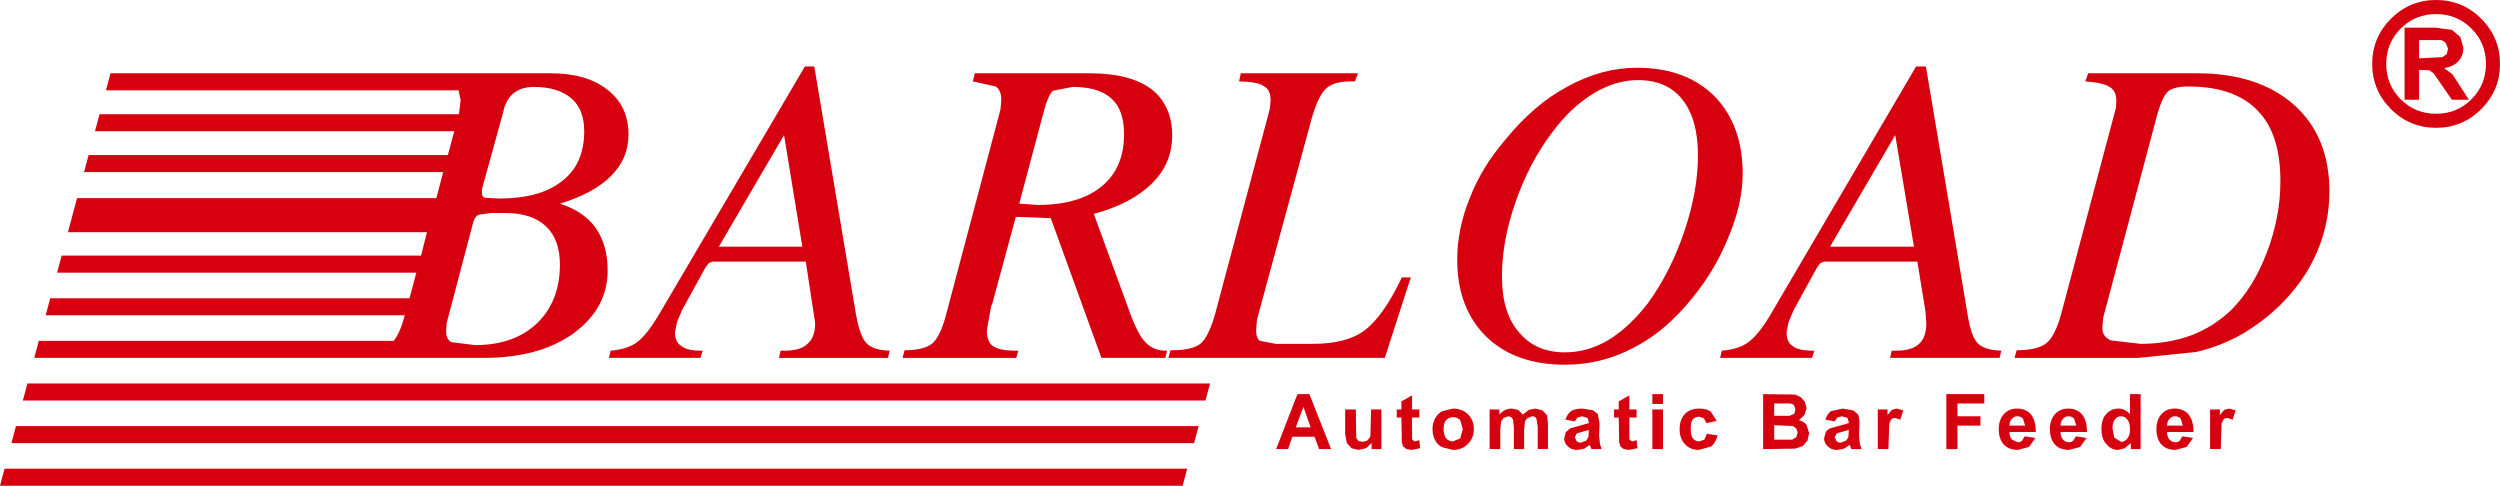
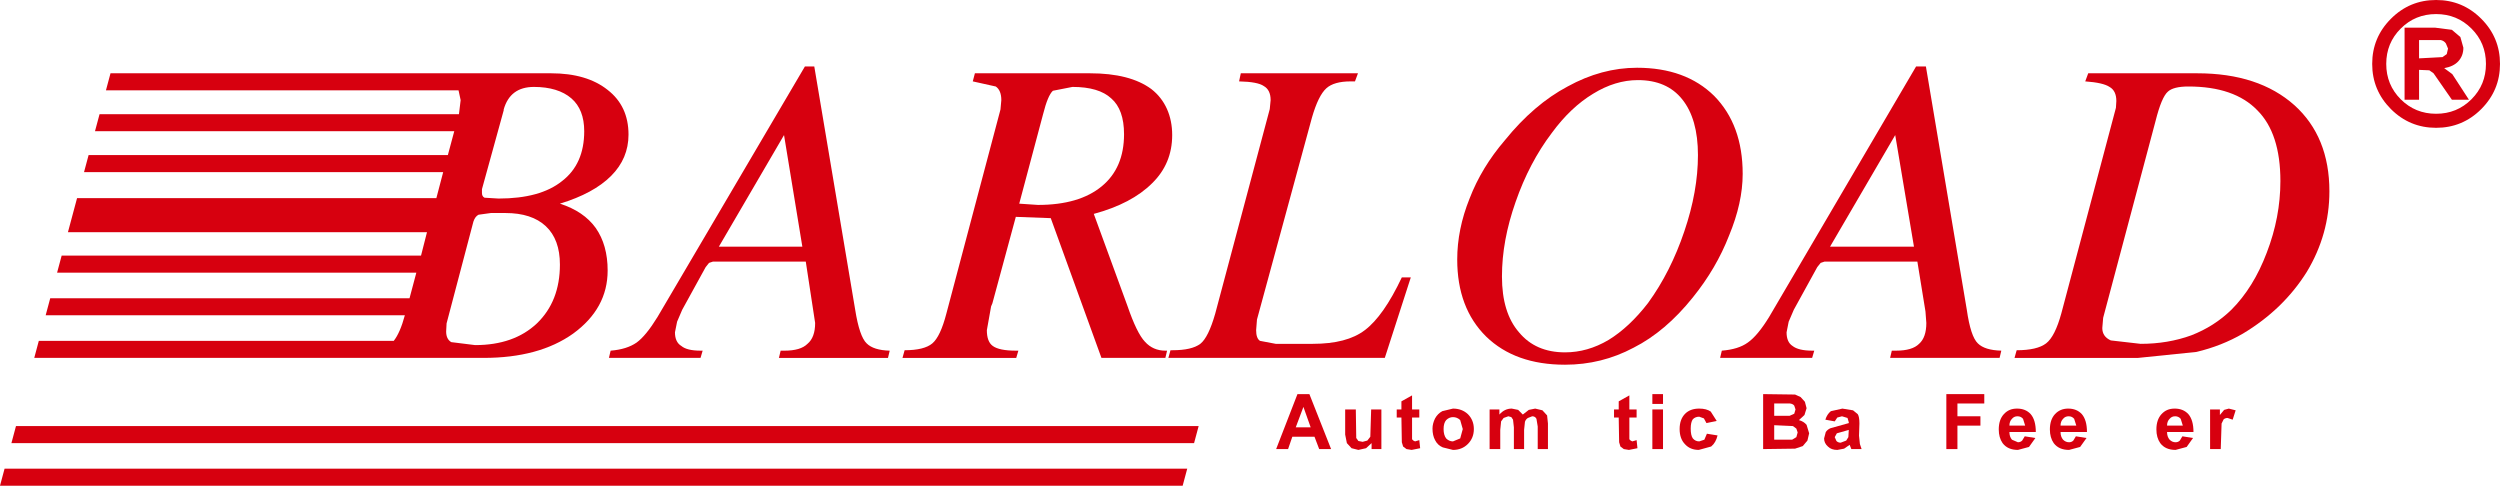
<svg xmlns="http://www.w3.org/2000/svg" id="_圖層_2" viewBox="0 0 4243.57 824.48">
  <defs>
    <style>.cls-1{fill:#d7000f;}</style>
  </defs>
  <g id="_圖層_1-2">
    <path class="cls-1" d="m1033.61,607.5h155.5l3.59-12.28h-3.59c-15.43,0-26.28-2.66-32.55-7.95-7.22-4.36-10.86-12.07-10.86-23.17l3.63-18.06,8.67-20.25,39.78-72.31,5.78-7.24,6.52-2.17h157.68l15.89,104.15c0,16.38-4.33,28.23-13.04,35.43-7.68,7.73-20.71,11.59-39.03,11.59h-6.5l-2.91,12.28h185.13l2.92-12.28c-18.32-.52-31.33-4.6-39.07-12.32-8.18-7.71-14.69-26.77-19.52-57.13l-69.44-412.98h-15.91l-250.23,425.29c-13.01,21.21-24.81,35.64-35.45,43.37-11.07,7.71-25.79,12.3-44.11,13.76l-2.88,12.28Zm297.23-378.23l31.1,189.47h-141.73l110.63-189.47Z" />
    <path class="cls-1" d="m972.86,566.28c39.04-28.47,58.58-64.13,58.58-107.03,0-28.96-6.76-53.05-20.26-72.33-13.52-18.81-33.75-32.55-60.76-41.22,38.11-11.59,67.03-27.24,86.8-47.02,19.76-19.73,29.63-43.13,29.63-70.16,0-32.29-11.8-57.58-35.41-75.91-23.63-18.81-55.69-28.21-96.21-28.21H187.58l-7.74,28.9h598.49l3.59,16.64-2.89,23.89H168.98l-7.75,28.92h609.84l-10.86,40.47H150.39l-7.76,28.96h609.63l-11.56,44.12H130.81l-15.5,57.84h609.47l-10.11,39.78H104.65l-7.75,28.92h609.81l-11.56,43.39H85.27l-7.76,28.96h609.68c-5.32,19.75-11.59,34.2-18.81,43.37H65.89l-7.75,28.94h762.82c62.71,0,113.32-13.74,151.9-41.22Zm-154.77-245.18l36.89-133.8v-1.42c7.23-25.57,24.33-38.34,51.34-38.34s48.72,6.52,63.65,19.51c14.45,12.54,21.71,31.11,21.71,55.71,0,37.1-12.54,65.35-37.62,84.59-24.59,19.79-60.49,29.67-107.77,29.67l-23.85-1.42c-2.89-1.48-4.34-4.12-4.34-7.97v-6.52Zm-52.1,259.65c-5.78-3.39-8.67-9.42-8.67-18.08l.73-13.74,45.56-172.87c1.93-5.77,4.82-9.62,8.67-11.57l20.99-2.9h24.59c29.88,0,52.78,7.47,68.7,22.44,15.92,14.94,23.86,36.63,23.86,65.07,0,41.48-13.01,74.76-39.04,99.83-26.04,24.6-61.01,36.86-104.88,36.86l-40.51-5.04Z" />
    <path class="cls-1" d="m2379.51,470.82c-20.72,43.88-41.69,73.75-62.92,89.68-20.25,15.42-49.64,23.14-88.22,23.14h-62.91l-26.77-5.07c-4.34-2.88-6.49-8.91-6.49-18.06l1.42-18.1,93.31-342.78c7.22-25.08,15.41-41.72,24.6-49.9,8.67-7.73,22.41-11.57,41.22-11.57h7.23l5.06-13.74h-198.87l-2.92,13.74c21.24.45,35.22,3.13,41.96,7.94,7.71,4.34,11.59,12.32,11.59,23.87l-1.48,15.22-92.55,347.12c-7.71,27.01-16.14,44.14-25.33,51.35-9.65,7.23-25.3,10.86-47,10.86h-3.62l-3.6,13.01h367.38l44.14-136.68h-15.21Z" />
    <path class="cls-1" d="m1728.6,595.22h-4.33c-18.78,0-31.81-2.66-39.06-7.95-6.74-4.85-10.09-13.74-10.09-26.77l7.23-40.53,2.15-5.04,39.77-146.83,59.33,2.19,86.03,237.21h108.5l2.89-12.28h-2.89c-13.99,0-25.54-5.05-34.7-15.2-9.19-9.66-19.05-29.88-29.66-60.74l-57.14-156.21c42.9-11.59,75.95-28.96,99.07-52.08,22.68-22.2,34.01-49.46,34.01-81.73s-11.83-59.81-35.44-78.13c-24.13-17.82-58.83-26.73-104.17-26.73h-195.27l-3.6,13.74,39.04,8.69c6.27,4.31,9.41,12.05,9.41,23.12l-1.44,15.93-91.84,346.41c-6.74,26.02-14.72,42.9-23.86,50.62-9.15,7.71-24.84,11.59-47.02,11.59l-3.6,13.01h193.09l3.59-12.28Zm41.96-401.39c5.32-21.21,10.85-34.46,16.66-39.78l33.25-6.52c29.88,0,51.83,6.52,65.81,19.51,14.45,12.54,21.7,32.8,21.7,60.76,0,38.11-12.54,67.48-37.62,88.24-25.58,21.23-61.73,31.8-108.48,31.8l-31.81-2.15,40.48-151.87Z" />
    <path class="cls-1" d="m4148.83,115.7c10.62-1.91,18.57-5.78,23.89-11.57,5.78-6.27,8.67-13.98,8.67-23.14l-5.07-18.08-14.44-12.3-28.22-3.61h-52.07v122.24h24.59v-50.63l17.37.71,7.22,5.09,31.11,44.83h28.92l-28.22-43.41-13.74-10.13Zm-42.66-16.64v-31.07h36.89c3.86.95,6.76,2.88,8.67,5.78l3.62,8.67-2.17,9.4-7.22,5.09-39.78,2.13Z" />
    <path class="cls-1" d="m4211.76,31.84c-21.21-21.25-46.75-31.84-76.66-31.84s-55.45,10.59-76.66,31.84c-21.21,21.21-31.81,46.74-31.81,76.64s10.6,55.44,31.81,76.69c21.21,21.19,46.78,31.78,76.66,31.78s55.45-10.59,76.66-31.78c21.21-21.25,31.81-46.8,31.81-76.69s-10.6-55.43-31.81-76.64Zm-16.63,136.69c-16.38,16.36-36.39,24.58-60.03,24.58s-43.62-8.22-60.03-24.58c-16.38-16.42-24.59-36.41-24.59-60.05s8.21-43.65,24.59-59.99c16.42-16.43,36.43-24.6,60.03-24.6s43.65,8.16,60.03,24.6c16.42,16.34,24.6,36.35,24.6,59.99s-8.18,43.63-24.6,60.05Z" />
    <path class="cls-1" d="m3894.65,178.62c-40.51-36.15-95.47-54.21-164.88-54.21h-185.16l-5.07,13.74c20.28,1.42,34.02,4.57,41.25,9.4,7.71,4.34,11.56,12.28,11.56,23.89l-.71,11.55-92.57,348.56c-7.22,26.52-15.89,43.65-26.04,51.37-10.15,7.71-26.77,11.59-49.89,11.59l-3.63,13.01h209.73l99.07-10.15c28.46-6.74,54.74-17.13,78.84-31.07,45.81-27.48,81.98-62.45,108.51-104.86,25.54-42.43,38.33-88,38.33-136.68,0-61.72-19.79-110.41-59.32-146.12Zm-46.99,250.27c-14.95,39.52-34.96,71.82-60.03,96.89-19.3,18.79-41.96,33.28-68,43.39-26.5,9.66-55.17,14.47-86.06,14.47l-50.62-5.8c-9.62-4.31-14.45-11.32-14.45-20.97l1.45-17.35,88.95-334.13c6.76-26.99,13.74-43.62,20.97-49.89,6.27-5.78,17.86-8.67,34.73-8.67,52.07,0,91.1,13.48,117.14,40.47,26.03,26.06,39.07,66.08,39.07,120.04,0,41.01-7.72,81.52-23.15,121.54Z" />
    <rect class="cls-1" x="2804.76" y="668.98" width="18.08" height="16.66" />
    <path class="cls-1" d="m2934.93,399.93c15.43-37.14,23.15-72.09,23.15-104.84,0-55.45-16.15-99.57-48.45-132.36-32.31-31.8-75.95-47.73-130.91-47.73-40.02,0-79.3,10.61-117.88,31.84-38.08,20.22-73.53,50.6-106.32,91.11-26.52,30.87-46.51,63.9-60.03,99.08-13.95,34.72-20.96,69.19-20.96,103.42,0,54.96,16.38,98.57,49.17,130.9,32.79,31.82,77.39,47.72,133.8,47.72,41.46,0,80.29-9.62,116.43-28.88,36.15-18.34,69.68-46.8,100.54-85.34,26.5-32.81,47-67.78,61.45-104.9Zm-137.4,114.28c-21.21,27.48-43.62,48.46-67.25,62.92-23.63,13.96-48.23,20.98-73.77,20.98-33.25,0-59.29-11.32-78.1-34.01-19.3-22.16-28.95-53.74-28.95-94.74s7.74-82.68,23.16-126.58c15.43-44.33,35.9-83.39,61.48-117.14,21.21-28.92,44.57-51.1,70.14-66.55,25.08-15.42,50.38-23.12,75.92-23.12,32.8,0,57.88,10.86,75.21,32.55,17.86,22.16,26.78,53.74,26.78,94.7s-7.72,84.16-23.15,129.5c-15.43,45.8-35.93,86.29-61.48,121.48Z" />
    <path class="cls-1" d="m3254.6,444.05l13.74,84.61,1.47,19.54c0,16.38-4.11,28.23-12.32,35.43-7.71,7.73-20.72,11.59-39.04,11.59h-7.25l-2.87,12.28h185.84l2.89-12.28c-18.78-.52-32.06-4.6-39.75-12.32-8.2-7.71-14.47-26.77-18.81-57.13l-69.43-412.98h-16.63l-249.52,425.29c-13,21.21-25.05,35.64-36.15,43.37-10.6,7.71-25.33,12.3-44.11,13.76l-2.89,12.28h156.21l3.6-12.28h-3.6c-15.43,0-26.52-2.66-33.25-7.95-6.77-4.36-10.15-12.07-10.15-23.17l3.59-18.06,8.7-20.25,39.77-72.31,5.79-7.24,6.51-2.17h157.65Zm-37.6-214.78l31.82,189.47h-142.47l110.65-189.47Z" />
    <polygon class="cls-1" points="2401.94 749.24 2399.05 747.82 2396.87 745.63 2396.87 708.74 2409.17 708.74 2409.17 695 2396.87 695 2396.87 671.15 2378.8 681.26 2378.8 695 2370.83 695 2370.83 708.74 2378.8 708.74 2379.51 750.7 2381.69 757.93 2387.46 762.29 2396.14 763.7 2410.61 760.81 2409.17 747.07 2401.94 749.24" />
    <path class="cls-1" d="m2466.31,693.56l-18.1,4.34c-5.29,2.88-9.38,7-12.27,12.32-2.89,5.78-4.36,11.55-4.36,17.35,0,7.71,1.47,14.23,4.36,19.51,2.89,5.78,7.23,9.88,13.01,12.3l17.36,4.32c10.12,0,18.56-3.33,25.3-10.07,6.76-6.78,10.15-15.22,10.15-25.33s-3.39-18.57-10.15-25.33c-6.74-6.27-15.18-9.42-25.3-9.42Zm12.29,50.63l-12.29,5.05c-4.36,0-8.21-1.68-11.59-5.05-2.89-3.86-4.33-9.17-4.33-15.89s1.44-11.81,4.33-15.18c3.38-3.39,7.23-5.09,11.59-5.09,4.82,0,8.91,1.7,12.29,5.09l4.34,15.18-4.34,15.89Z" />
    <path class="cls-1" d="m2618.19,696.47l-12.3-2.92-10.85,2.19-10.15,7.94-7.93-7.94-10.86-2.19c-8.2,0-15.18,3.39-20.99,10.13v-8.69h-16.6v67.29h18.07v-32.55l1.44-14.49,4.33-5.8,7.94-2.84,5.07,1.42,2.91,4.34,1.45,13.01v36.91h17.33v-32.55l1.44-13.74c.95-2.88,2.65-5.07,5.07-6.55l7.22-2.84c3.39,0,5.78,1.42,7.25,4.32l2.15,13.01v38.35h17.36v-43.41l-1.44-13.74-7.95-8.67Z" />
    <path class="cls-1" d="m2202.33,668.98l-36.17,93.31h20.25l7.22-20.98h37.62l7.97,20.98h20.22l-36.86-93.31h-20.26Zm-2.89,56.4l13.01-34.7,12.32,34.7h-25.33Z" />
    <polygon class="cls-1" points="2326.02 741.31 2320.95 747.82 2312.99 749.96 2305.74 748.55 2302.13 743.48 2301.4 695 2283.33 695 2283.33 737.69 2286.22 752.15 2294.18 760.81 2305.74 763.7 2318.77 760.81 2328.17 752.15 2328.17 762.29 2344.8 762.29 2344.8 695 2327.44 695 2326.02 741.31" />
    <path class="cls-1" d="m3053.55,713.12l9.41-8.7,3.59-11.55-2.86-10.86-7.22-7.98-9.44-4.32-54.23-.73v93.31l54.23-.73,13.03-4.34,7.95-9.4,2.89-12.32-4.36-14.43c-3.35-3.87-7.68-6.55-13-7.95Zm-41.96-28.23h26.78c3.38.47,5.77,1.67,7.24,3.63l2.15,6.48-2.15,7.26-7.95,3.59h-26.07v-20.97Zm37.62,57.11l-7.23,4.36h-30.4v-24.6l31.84,1.46,5.78,4.34,2.18,6.48-2.18,7.95Z" />
    <path class="cls-1" d="m3714.59,702.97c-5.81-6.27-13.5-9.42-23.15-9.42s-16.63,3.15-22.43,9.42c-5.78,6.27-8.68,14.94-8.68,26.02,0,9.21,2.16,16.89,6.52,23.16,5.78,7.73,14.44,11.55,26.03,11.55l18.81-5.04,10.82-15.18-18.07-2.88-4.33,7.22c-1.94,1.93-4.33,2.88-7.22,2.88-3.85,0-7.23-1.46-10.12-4.34-2.91-3.37-4.36-7.71-4.36-13.03h44.85c0-13.5-2.89-23.61-8.67-30.36Zm-36.18,19.51c0-4.81,1.45-8.65,4.36-11.55,2.41-2.9,5.51-4.32,9.38-4.32s6.98,1.42,9.42,4.32l3.62,11.55h-26.78Z" />
-     <path class="cls-1" d="m3615.49,702.97c-5.78-6.27-12.3-9.42-19.52-9.42-8.18,0-14.94,2.92-20.25,8.7-5.78,5.77-8.67,14.45-8.67,26.04s2.89,19.75,8.67,26.04c5.32,6.23,11.81,9.36,19.55,9.36l11.56-2.88,10.14-8.67v10.15h16.6v-93.31h-18.07v33.99Zm-4.33,41.22c-2.89,3.86-6.52,5.77-10.85,5.77l-11.57-7.19-2.91-15.91c0-6.78,1.44-11.83,4.36-15.22,2.4-3.39,5.78-5.04,10.12-5.04s7.96,1.93,10.85,5.76c2.89,3.37,4.33,8.91,4.33,16.62,0,6.74-1.44,11.81-4.33,15.2Z" />
    <path class="cls-1" d="m3533.78,702.97c-5.8-6.27-13.52-9.42-23.16-9.42-9.14,0-16.6,3.15-22.42,9.42-5.77,6.27-8.67,14.94-8.67,26.02,0,9.21,2.15,16.89,6.5,23.16,5.8,7.73,14.47,11.55,26.06,11.55l18.79-5.04,10.85-15.18-18.07-2.88-4.33,7.22c-1.94,1.93-4.36,2.88-7.23,2.88-3.87,0-7.22-1.46-10.15-4.34-2.88-3.37-4.33-7.71-4.33-13.03h44.85c0-13.5-2.92-23.61-8.68-30.36Zm-36.17,19.51c0-4.81,1.45-8.65,4.33-11.55,2.41-2.9,5.54-4.32,9.41-4.32s6.98,1.42,9.41,4.32l3.63,11.55h-26.78Z" />
    <path class="cls-1" d="m3446.98,702.97c-5.77-6.27-13.5-9.42-23.14-9.42s-16.63,3.15-22.42,9.42c-5.8,6.27-8.67,14.94-8.67,26.02,0,9.21,2.15,16.89,6.49,23.16,5.78,7.73,14.45,11.55,26.04,11.55l18.81-5.04,10.85-15.18-18.07-2.88-4.36,7.22c-1.91,1.93-4.34,2.88-7.23,2.88l-10.12-4.34c-2.89-3.37-4.33-7.71-4.33-13.03h44.81c0-13.5-2.88-23.61-8.67-30.36Zm-36.15,19.51c0-4.81,1.44-8.65,4.33-11.55,2.41-2.9,5.53-4.32,9.38-4.32s7.01,1.42,9.43,4.32l3.6,11.55h-26.75Z" />
    <path class="cls-1" d="m3775.32,695.75l-7.22,8.67v-9.42h-16.63v67.29h18.08l1.44-43.41,3.59-7.24c1.95-1.42,4.12-2.19,6.52-2.19l8.69,2.92,5.07-15.89-11.59-2.92-7.97,2.19Z" />
    <polygon class="cls-1" points="3303.78 762.29 3322.6 762.29 3322.6 722.48 3361.63 722.48 3361.63 706.6 3322.6 706.6 3322.6 684.89 3368.18 684.89 3368.18 668.98 3303.78 668.98 3303.78 762.29" />
-     <path class="cls-1" d="m2714.36,739.85l.73-20.96-2.88-15.91-7.96-6.5-18.1-2.92c-8.67,0-15.15,1.44-19.52,4.34-4.34,3.39-7.47,8.23-9.41,14.47l15.92,2.88,4.33-6.51,7.96-2.13,9.41,2.84,2.15,7.26v1.46l-31.07,8.69-7.96,6.48-2.89,10.86c0,5.32,2.16,9.88,6.5,13.74,3.87,3.86,9.19,5.77,15.92,5.77l11.59-2.14,9.41-6.51,2.88,7.24h17.34l-2.89-8.67-1.44-13.78Zm-18.08,2.15l-3.62,5.82-9.41,3.61c-2.86,0-5.29-.97-7.23-2.88l-2.88-6.55,3.62-6.49,20.23-5.77-.71,12.26Z" />
-     <path class="cls-1" d="m3211.2,695.75l-7.23,8.67v-9.42h-16.62v67.29h18.07l1.44-43.41,3.62-7.24c1.94-1.42,4.09-2.19,6.51-2.19l8.68,2.92,5.06-15.89-11.58-2.92-7.96,2.19Z" />
    <rect class="cls-1" x="2804.76" y="695" width="18.08" height="67.29" />
    <polygon class="cls-1" points="2770.79 749.24 2767.88 747.82 2765.72 745.63 2765.72 708.74 2778.02 708.74 2778.02 695 2765.72 695 2765.72 671.15 2747.65 681.26 2747.65 695 2739.69 695 2739.69 708.74 2747.65 708.74 2748.36 750.7 2750.54 757.93 2756.31 762.29 2764.99 763.7 2779.46 760.81 2778.02 747.07 2770.79 749.24" />
    <path class="cls-1" d="m2893.01,746.36l-8.68,2.88c-4.36,0-7.95-1.68-10.85-5.05-2.42-3.39-3.62-8.91-3.62-16.62,0-7.26,1.2-12.54,3.62-15.93,2.89-2.9,6.49-4.31,10.85-4.31l7.94,2.88,4.33,7.96,17.37-3.65-10.12-15.91c-4.83-3.33-11.34-5.05-19.52-5.05-10.14,0-18.1,2.92-23.88,8.7-6.27,6.27-9.41,14.94-9.41,26.04s3.14,19.75,9.41,26.04c5.78,6.23,13.5,9.36,23.15,9.36l20.97-5.77c5.32-4.31,8.94-10.61,10.85-18.81l-18.07-2.9-4.33,10.15Z" />
    <path class="cls-1" d="m3155.53,739.85l.71-20.96c0-7.71-.95-13.03-2.88-15.91l-7.96-6.5-18.07-2.92-19.52,4.34c-4.33,3.39-7.47,8.23-9.41,14.47l15.92,2.88,4.34-6.51,7.96-2.13,9.41,2.84,2.15,7.26v1.46l-31.08,8.69c-3.38,1.44-6.05,3.59-7.98,6.48l-2.86,10.86c0,5.32,2.15,9.88,6.49,13.74,3.85,3.86,9.16,5.77,15.93,5.77l11.55-2.14,9.41-6.51,2.89,7.24h17.37l-2.89-8.67-1.45-13.78Zm-18.07,2.15l-3.62,5.82-9.41,3.61c-2.89,0-5.32-.97-7.22-2.88l-2.89-6.55,3.6-6.49,20.25-5.77-.71,12.26Z" />
    <polygon class="cls-1" points="0 824.48 2007.48 824.48 2015.23 795.56 7.75 795.56 0 824.48" />
    <polygon class="cls-1" points="19.38 752.15 2026.86 752.15 2034.61 723.22 27.13 723.22 19.38 752.15" />
-     <polygon class="cls-1" points="38.76 679.82 2046.24 679.82 2053.99 650.89 46.51 650.89 38.76 679.82" />
  </g>
</svg>